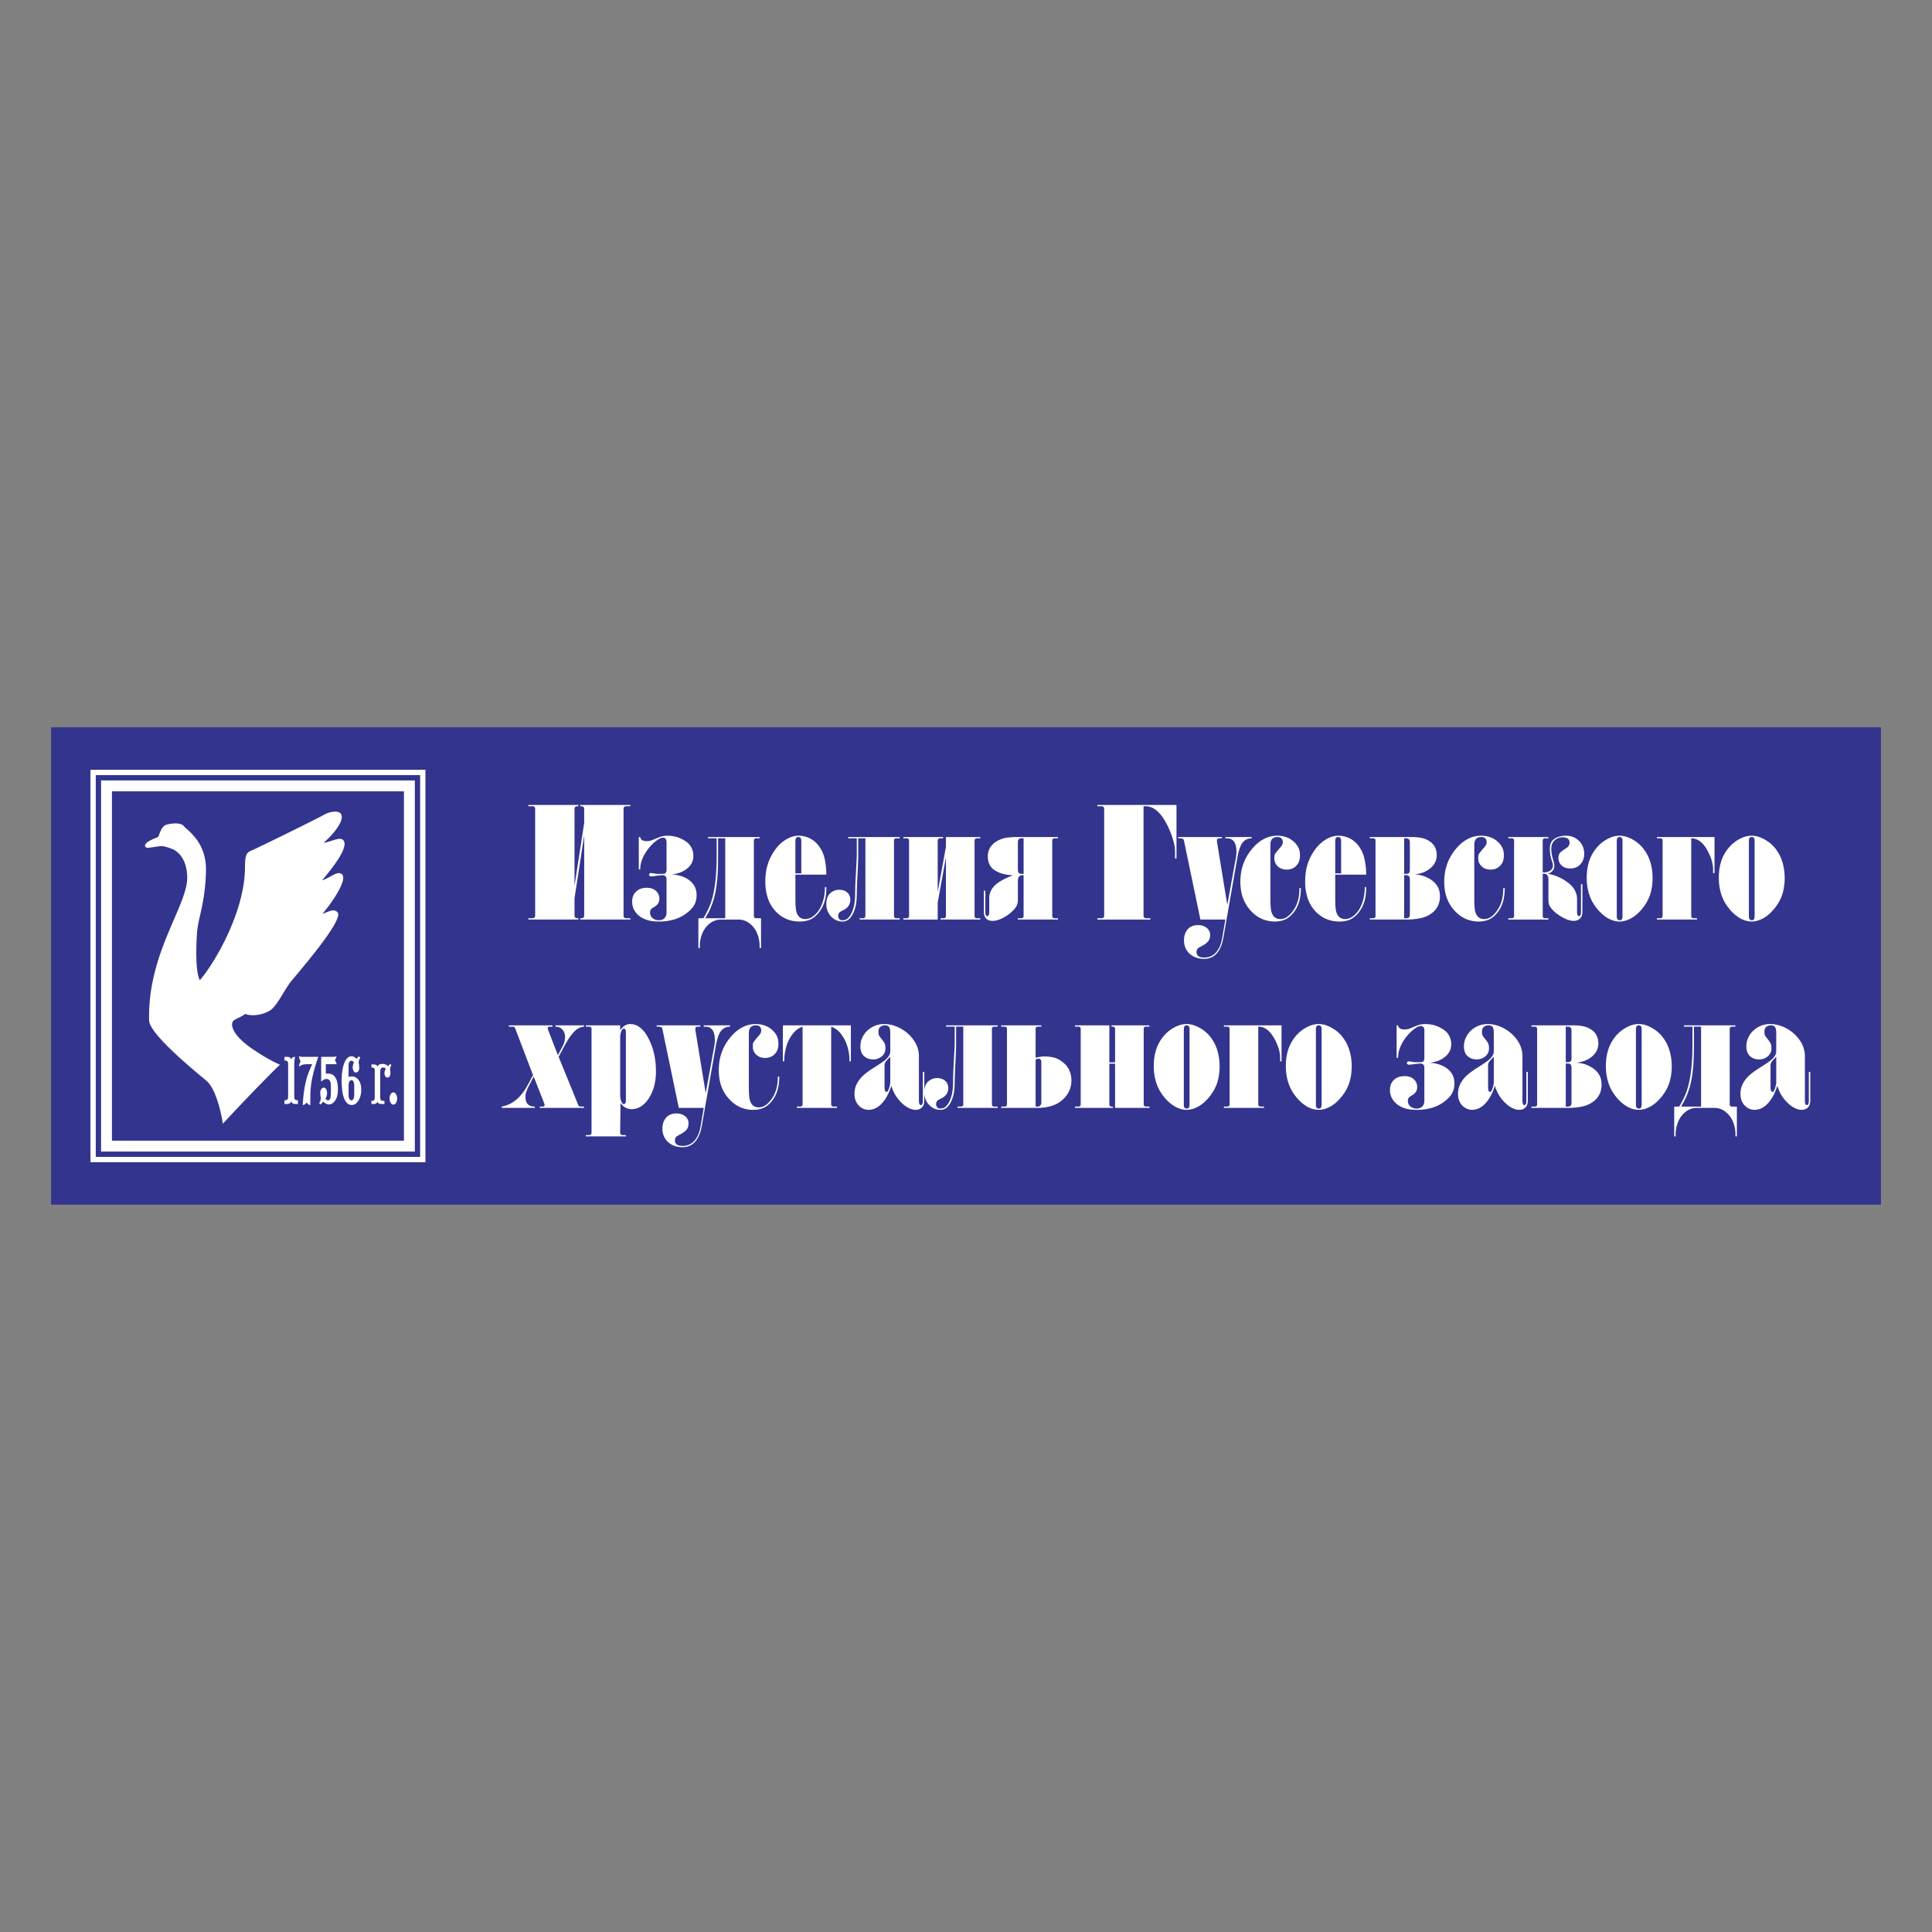
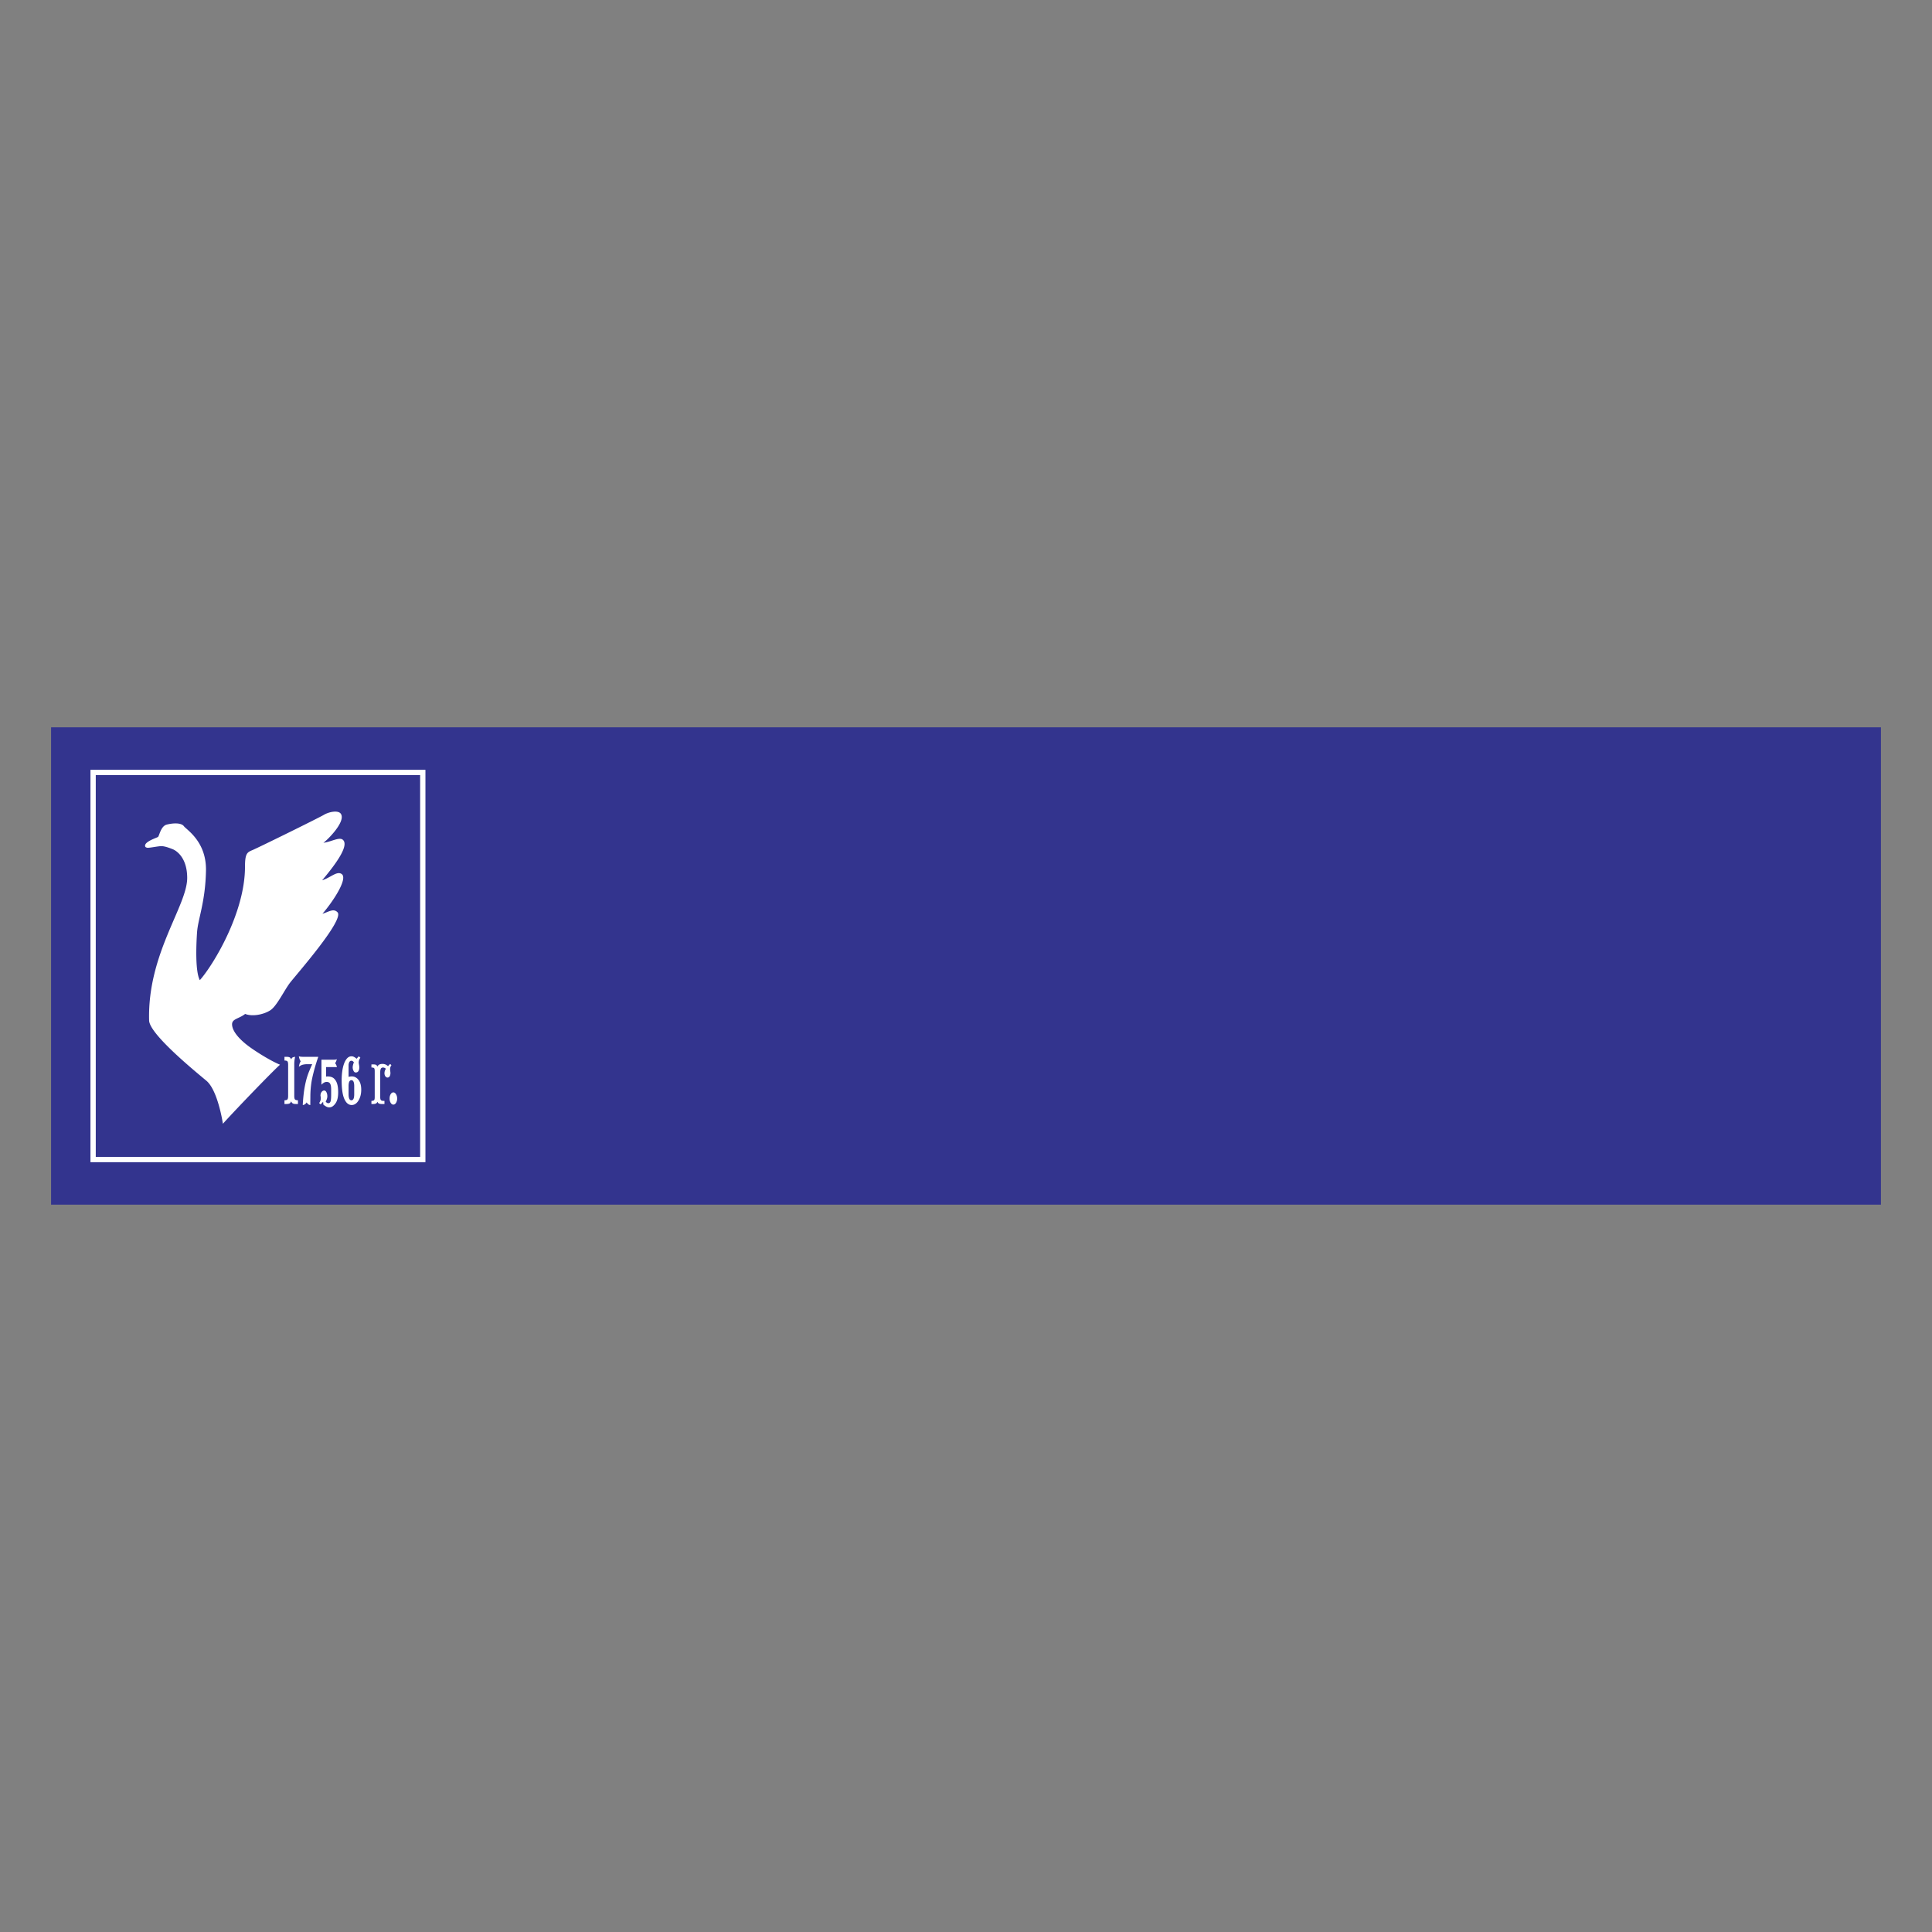
<svg xmlns="http://www.w3.org/2000/svg" width="2500" height="2500" viewBox="0 0 192.756 192.756">
  <rect x="0" y="0" width="192.756" height="192.756" fill="#808080" stroke="none" />
  <g fill-rule="evenodd" clip-rule="evenodd">
    <path fill="#fff" fill-opacity="0" d="M0 0h192.756v192.756H0V0z" />
    <path fill="#33348e" d="M5.096 72.565H187.66v47.625H5.096V72.565z" />
-     <path d="M177.217 107.919v-2.483a5.672 5.672 0 0 0-.393.409.74.74 0 0 0-.178.457v2.124c0 .152.012.275.035.368.023.092.084.139.18.139.082 0 .162-.123.24-.368.079-.245.116-.461.116-.646zm3.394 1.912c0 .272-.078.49-.232.653s-.369.245-.643.245c-.238 0-.504-.082-.795-.245-.293-.163-.586-.419-.885-.768a3.674 3.674 0 0 1-.465-.711 4.64 4.64 0 0 1-.268-.678c-.154.501-.35.934-.588 1.299s-.5.64-.787.825a1.606 1.606 0 0 1-.893.277c-.346 0-.654-.125-.928-.376-.322-.305-.482-.713-.482-1.226 0-.599.232-1.148.695-1.649.25-.272.664-.591 1.242-.956.576-.365.943-.612 1.098-.743.357-.294.535-.588.535-.883v-1.829c0-.295-.041-.496-.125-.605-.082-.108-.219-.163-.41-.163-.178 0-.33.052-.455.155s-.188.259-.188.466c0 .174.018.3.053.376.037.076.125.201.27.375.143.175.24.319.293.434.055.114.082.275.082.482a1 1 0 0 1-.367.809 1.32 1.32 0 0 1-.865.302c-.357 0-.658-.108-.902-.326s-.367-.545-.367-.98c0-.316.066-.61.197-.883s.305-.506.518-.702a2.411 2.411 0 0 1 1.662-.637c.463 0 .934.108 1.41.326a3.88 3.88 0 0 1 1.41 1.111c.227.294.391.588.492.882s.15.589.15.883v4.443c0 .294.066.441.197.441s.197-.147.197-.441v-2.875h.143v2.892h.001zm-10.894.572v-7.974h-.713v1.748c0 .915-.025 1.656-.072 2.223s-.121 1.084-.223 1.552a7.495 7.495 0 0 1-.992 2.452h2v-.001zm3.572 2.974h-.143v-.245c0-.382-.072-.763-.215-1.144a2.408 2.408 0 0 0-.678-.98 1.998 1.998 0 0 0-.5-.327 1.827 1.827 0 0 0-.732-.147h-1.715c-.25 0-.479.044-.688.131s-.391.202-.545.344a2.432 2.432 0 0 0-.67.98 3.225 3.225 0 0 0-.223 1.144v.245h-.143v-2.974h.5c.227-.382.42-.758.58-1.128s.295-.792.402-1.266.189-1.024.25-1.651c.059-.625.088-1.347.088-2.164v-1.765h-.855v-.131h5.143v.131h-.322c-.166 0-.25.076-.25.229v7.517c0 .152.084.229.25.229h.465v2.972h.001zm-9.5-3.153v-7.549c0-.251-.096-.376-.285-.376-.119 0-.197.038-.232.114a.593.593 0 0 0-.055.262v7.549c0 .25.096.376.287.376.117 0 .195-.038.23-.115a.595.595 0 0 0 .055-.261zm3-3.84c0 .588-.078 1.127-.232 1.617s-.41.959-.768 1.405-.736.778-1.135.997c-.398.218-.783.326-1.15.326-.371 0-.738-.098-1.107-.294-.418-.229-.805-.563-1.162-1.005s-.615-.918-.775-1.43a5.328 5.328 0 0 1-.242-1.617c0-.676.096-1.274.285-1.797.156-.426.379-.817.67-1.177a3.65 3.65 0 0 1 1.072-.891c.422-.234.842-.351 1.26-.351.393 0 .805.116 1.24.351.434.234.795.528 1.08.882.285.354.506.744.66 1.169.203.557.304 1.161.304 1.815zm-10 3.595v-3.448c0-.174-.037-.288-.107-.343a.466.466 0 0 0-.285-.082h-.18v4.298h.18a.485.485 0 0 0 .293-.074c.066-.05.099-.167.099-.351zm0-4.428v-2.696c0-.174-.037-.289-.107-.343a.46.46 0 0 0-.285-.082h-.18v3.546h.18a.485.485 0 0 0 .293-.074c.066-.049.099-.167.099-.351zm3 2.663c0 .392-.078.729-.232 1.013s-.363.518-.625.702a2.785 2.785 0 0 1-1.117.475c-.434.087-.865.13-1.295.13h-3.73v-.13h.32c.168 0 .25-.076.25-.229v-7.517c0-.152-.082-.229-.25-.229h-.32v-.131h4.16c.346 0 .666.027.965.082.297.055.574.166.83.335s.439.37.553.604.17.492.17.776c0 .522-.211.961-.633 1.314-.424.354-.951.559-1.582.613.607.032 1.15.207 1.625.522.287.186.51.414.67.687s.241.601.241.983zm-10.752-.295v-2.483a5.672 5.672 0 0 0-.393.409.74.74 0 0 0-.178.457v2.124c0 .152.012.275.035.368.023.092.084.139.18.139.082 0 .162-.123.24-.368.079-.245.116-.461.116-.646zm3.395 1.912c0 .272-.078.49-.232.653s-.369.245-.643.245c-.238 0-.504-.082-.795-.245-.293-.163-.586-.419-.885-.768a3.486 3.486 0 0 1-.463-.711 4.45 4.45 0 0 1-.27-.678c-.154.501-.35.934-.588 1.299s-.5.64-.787.825a1.606 1.606 0 0 1-.893.277c-.346 0-.654-.125-.928-.376-.322-.305-.482-.713-.482-1.226 0-.599.232-1.148.695-1.649.25-.272.664-.591 1.242-.956s.943-.612 1.098-.743c.357-.294.535-.588.535-.883v-1.829c0-.295-.041-.496-.125-.605-.082-.108-.219-.163-.41-.163-.178 0-.33.052-.455.155s-.188.259-.188.466c0 .174.018.3.053.376.037.076.125.201.27.375.143.175.24.319.295.434.053.114.08.275.08.482a1 1 0 0 1-.367.809 1.32 1.32 0 0 1-.865.302c-.357 0-.658-.108-.902-.326s-.365-.545-.365-.98c0-.316.064-.61.195-.883s.305-.506.518-.702a2.411 2.411 0 0 1 1.662-.637c.463 0 .934.108 1.41.326a3.88 3.88 0 0 1 1.41 1.111c.227.294.391.588.492.882s.15.589.15.883v4.443c0 .294.066.441.197.441s.197-.147.197-.441v-2.875h.143v2.892h.001zm-7.323-1.748c0 .402-.086.748-.26 1.037-.172.289-.443.566-.812.834-.367.267-.775.463-1.223.588s-.926.188-1.438.188c-.465 0-.842-.043-1.133-.13a2.736 2.736 0 0 1-.77-.36 2.03 2.03 0 0 1-.562-.604 1.687 1.687 0 0 1-.232-.899c0-.414.131-.746.395-.997.262-.25.619-.375 1.07-.375.381 0 .686.104.912.311.225.207.338.468.338.784 0 .337-.16.604-.482.8a3.85 3.85 0 0 0-.303.196c-.096.087-.143.212-.143.376 0 .239.086.428.258.563a.966.966 0 0 0 .617.205c.25 0 .439-.071.57-.213s.197-.332.197-.572v-3.3c0-.272-.143-.409-.428-.409-.084 0-.328.028-.732.082a2.823 2.823 0 0 1-.375.033c-.072 0-.123-.017-.152-.05a.265.265 0 0 1-.062-.114.288.288 0 0 1 .062-.114c.029-.032.092-.049.188-.049l.518.082h.555c.143 0 .236-.017.285-.05.096-.065.143-.185.143-.359v-2.695c0-.099-.006-.175-.018-.229-.049-.185-.154-.277-.322-.277-.143 0-.301.055-.473.164a3.352 3.352 0 0 0-.49.375 4.813 4.813 0 0 0-.895 1.127c-.285.513-.428 1.014-.428 1.504h-.143v-3.235h.143c.035.272.25.409.643.409.154 0 .295-.02.42-.058s.27-.096.438-.172c.262-.108.447-.18.553-.212a2.22 2.22 0 0 1 .645-.098c.582 0 1.105.13 1.57.392.381.206.648.449.805.728.154.277.23.568.23.873 0 .283-.057.531-.168.744a1.813 1.813 0 0 1-.51.58c-.393.305-.887.484-1.482.539.238.011.484.049.742.114.256.065.484.152.688.262.285.152.518.343.695.571.237.315.356.685.356 1.11zM131.859 110.224v-7.549c0-.251-.096-.376-.285-.376-.121 0-.197.038-.234.114a.622.622 0 0 0-.053.262v7.549c0 .25.096.376.287.376.117 0 .195-.038.23-.115a.581.581 0 0 0 .055-.261zm3-3.84c0 .588-.078 1.127-.232 1.617s-.41.959-.768 1.405-.736.778-1.135.997c-.398.218-.783.326-1.15.326a2.35 2.35 0 0 1-1.109-.294c-.416-.229-.803-.563-1.16-1.005s-.615-.918-.775-1.43a5.328 5.328 0 0 1-.242-1.617c0-.676.096-1.274.285-1.797.156-.426.379-.817.67-1.177a3.65 3.65 0 0 1 1.072-.891c.422-.234.842-.351 1.26-.351.393 0 .805.116 1.24.351s.795.528 1.08.882c.285.354.506.744.66 1.169.203.557.304 1.161.304 1.815zm-7-.49h-.143v-.376c0-.25-.039-.518-.117-.801s-.188-.566-.33-.85c-.285-.588-.613-.996-.982-1.226a1.385 1.385 0 0 0-.75-.212v7.745c0 .152.084.229.25.229h.322v.13h-4.002v-.13h.322c.168 0 .25-.076.25-.229v-7.517c0-.152-.082-.229-.25-.229h-.322v-.131h5.752v3.597zm-9.179 4.33v-7.549c0-.251-.096-.376-.285-.376-.119 0-.197.038-.232.114s-.053.164-.053.262v7.549c0 .25.094.376.285.376.119 0 .195-.038.232-.115a.624.624 0 0 0 .053-.261zm3-3.84a5.31 5.31 0 0 1-.232 1.617c-.154.49-.41.959-.768 1.405s-.734.778-1.135.997c-.398.218-.781.326-1.15.326s-.738-.098-1.107-.294a3.938 3.938 0 0 1-1.16-1.005c-.357-.441-.617-.918-.777-1.43s-.24-1.051-.24-1.617c0-.676.094-1.274.285-1.797.154-.426.377-.817.67-1.177a3.641 3.641 0 0 1 1.07-.891c.424-.234.842-.351 1.26-.351.393 0 .807.116 1.24.351.436.234.795.528 1.08.882.287.354.508.744.662 1.169.2.557.302 1.161.302 1.815zm-7 4.149h-3.428v-4.411h-.572v4.053c0 .152.084.229.25.229h.107v.13h-3.787v-.13h.322c.166 0 .25-.076.25-.229v-7.517c0-.152-.084-.229-.25-.229h-.322v-.131h3.43v3.692h.572v-3.333c0-.152-.084-.229-.25-.229h-.107v-.131h3.785v.131h-.322c-.166 0-.25.076-.25.229v7.517c0 .152.084.229.25.229h.322v.13zm-10.787-.554v-3.987c0-.25-.094-.375-.285-.375-.143.032-.238.07-.285.114v4.673h.178c.131 0 .23-.038.295-.115a.466.466 0 0 0 .097-.31zm3.002-2.173c0 .707-.264 1.317-.787 1.83a2.955 2.955 0 0 1-1.303.734 4.804 4.804 0 0 1-1.287.163h-3.625v-.13h.322c.166 0 .25-.076.25-.229v-7.517c0-.152-.084-.229-.25-.229h-.322v-.131h4v.131h-.32c-.166 0-.25.076-.25.229v2.876c.107-.033.246-.062.42-.09.172-.027.33-.041.473-.041.285 0 .578.032.875.098s.584.202.857.409c.63.458.947 1.09.947 1.897zm-7.358 2.727h-4.001v-.13h.321c.167 0 .25-.076.25-.229v-7.745h-.714v1.748c0 .294-.023.921-.071 1.879a50.6 50.6 0 0 0-.071 1.862c0 .6-.051 1.076-.152 1.431-.102.354-.235.65-.402.89-.227.327-.524.49-.893.49-.393 0-.744-.146-1.054-.441a1.845 1.845 0 0 1-.393-.562 1.857 1.857 0 0 1-.143-.76c0-.469.127-.82.383-1.055.256-.234.557-.351.902-.351.31 0 .571.087.785.261.215.174.322.425.322.752 0 .425-.208.752-.625.98-.131.065-.256.13-.375.195a.495.495 0 0 0-.214.409c0 .108.033.209.099.302.065.093.163.14.294.14a.94.94 0 0 0 .339-.05c.167-.065.321-.204.464-.416.143-.213.262-.498.357-.858.095-.359.143-.812.143-1.356 0-.402.012-.827.036-1.273.083-1.547.125-2.364.125-2.451v-1.765h-.857v-.131h5.144v.131h-.322c-.166 0-.25.076-.25.229v7.517c0 .152.084.229.25.229h.322v.128h.001zm-10.715-2.614v-2.483a5.125 5.125 0 0 0-.394.409.74.74 0 0 0-.178.457v2.124c0 .152.012.275.036.368.024.092.083.139.179.139.083 0 .163-.123.241-.368a2.2 2.2 0 0 0 .116-.646zm3.393 1.912c0 .272-.078.49-.232.653s-.369.245-.643.245c-.238 0-.503-.082-.794-.245-.292-.163-.586-.419-.884-.768a3.534 3.534 0 0 1-.464-.711 4.325 4.325 0 0 1-.268-.678c-.155.501-.351.934-.589 1.299s-.5.64-.786.825a1.61 1.61 0 0 1-.893.277 1.34 1.34 0 0 1-.929-.376c-.321-.305-.482-.713-.482-1.226 0-.599.232-1.148.696-1.649.25-.272.664-.591 1.242-.956.577-.365.943-.612 1.098-.743.357-.294.536-.588.536-.883v-1.829c0-.295-.042-.496-.125-.605-.083-.108-.22-.163-.411-.163-.178 0-.33.052-.455.155s-.188.259-.188.466c0 .174.018.3.054.376.035.076.125.201.268.375.143.175.241.319.294.434.054.114.081.275.081.482a.999.999 0 0 1-.366.809 1.32 1.32 0 0 1-.866.302c-.357 0-.657-.108-.901-.326s-.366-.545-.366-.98c0-.316.065-.61.196-.883s.304-.506.518-.702a2.415 2.415 0 0 1 1.661-.637c.464 0 .935.108 1.411.326a3.88 3.88 0 0 1 1.41 1.111c.227.294.39.588.491.882s.152.589.152.883v4.443c0 .294.065.441.196.441s.197-.147.197-.441v-2.875h.143v2.892h-.002zm-7.322-3.937h-.143v-.18c0-.393-.06-.795-.179-1.209a3.83 3.83 0 0 0-.697-1.389c-.131-.164-.273-.303-.428-.417s-.328-.204-.518-.27v7.745c0 .152.083.229.25.229h.322v.13h-4v-.13h.322c.167 0 .25-.076.25-.229v-7.745c-.179.065-.345.149-.5.253s-.304.248-.447.434c-.31.381-.533.812-.669 1.291a4.791 4.791 0 0 0-.206 1.307v.18h-.143v-3.595h6.786v3.595zm-7.143 1.502c0 .545-.065 1.021-.196 1.43s-.324.766-.58 1.07c-.256.305-.53.521-.822.646a2.593 2.593 0 0 1-1.027.188c-.381 0-.762-.07-1.143-.212a3.107 3.107 0 0 1-1.081-.711 3.82 3.82 0 0 1-.794-1.103c-.262-.556-.393-1.204-.393-1.944 0-.763.143-1.465.429-2.108.215-.479.509-.926.884-1.34a3.618 3.618 0 0 1 1.241-.914 2.843 2.843 0 0 1 1.125-.229c.703 0 1.28.223 1.732.669.167.164.298.346.393.548.096.201.143.455.143.76 0 .468-.143.827-.428 1.078-.238.218-.536.327-.893.327-.333 0-.613-.093-.839-.278a1.069 1.069 0 0 1-.393-.865c0-.186.018-.316.054-.393.035-.076.184-.267.446-.572.131-.142.22-.256.268-.343s.071-.19.071-.311a.514.514 0 0 0-.125-.343c-.083-.099-.226-.147-.429-.147-.214 0-.381.062-.5.188-.119.125-.179.318-.179.58v5.407c0 .632.036 1.067.107 1.308.143.469.435.702.875.702.179 0 .346-.038.5-.114.226-.108.44-.288.643-.539.31-.37.524-.801.643-1.291.083-.338.125-.719.125-1.144h.143zm-4.911-4.966c-.369 0-.667.139-.893.417-.226.277-.405.792-.536 1.544l-1.393 7.956c-.096.523-.245.948-.447 1.275-.345.555-.839.833-1.482.833-.595 0-1.083-.18-1.464-.539a1.682 1.682 0 0 1-.411-.612 1.945 1.945 0 0 1-.125-.679c0-.458.122-.827.366-1.111.244-.283.592-.425 1.045-.425.345 0 .631.094.857.278s.339.419.339.702c0 .272-.069.488-.205.646-.137.158-.322.3-.554.425-.232.125-.366.199-.402.221a.51.51 0 0 0-.196.408c0 .371.252.556.759.556a1.54 1.54 0 0 0 1.068-.392c.372-.338.619-.872.741-1.602l.306-1.798h-2.488l-1.637-7.858c-.023-.12-.071-.188-.143-.204l-.175-.041h-.253v-.131h4.357v.131h-.197c-.155 0-.247.032-.277.099-.03.064-.033.168-.009.31l1.018 6.226.857-4.689c.036-.229.054-.436.054-.621 0-.882-.315-1.323-.946-1.323h-.161v-.131h2.625v.129h.002zm-10.393 7.369v-6.813c0-.239-.072-.359-.215-.359-.083 0-.163.084-.241.253-.077.169-.116.417-.116.743v5.539c0 .316.039.561.116.735.078.174.158.262.241.262.06 0 .11-.027.152-.082.042-.056.063-.148.063-.278zm2.999-2.843c0 .479-.059.947-.178 1.404a4.112 4.112 0 0 1-.562 1.259c-.256.381-.545.658-.866.833a1.7 1.7 0 0 1-.821.212c-.238 0-.455-.06-.652-.18a1.356 1.356 0 0 1-.456-.44l-.036 2.973c0 .152.083.229.25.229h.322v.131h-4v-.131h.321c.167 0 .25-.077.25-.229v-10.358c0-.152-.083-.229-.25-.229h-.321v-.131h3.428v.49c.119-.163.232-.289.339-.376.202-.163.429-.244.679-.244.357 0 .69.125 1 .375a2.8 2.8 0 0 1 .607.703 6.33 6.33 0 0 1 .803 2.091c.096.49.143 1.029.143 1.618zm-7.178 3.577h-4.411v-.13h.268c.143 0 .214-.055.214-.164a.681.681 0 0 1-.036-.146l-1.054-2.68-.428.817c-.131.25-.229.465-.294.645-.066.18-.099.374-.099.58 0 .632.31.948.929.948v.13h-3.304v-.13a3.043 3.043 0 0 0 1.456-.686c.244-.207.473-.452.687-.735a7.71 7.71 0 0 0 .465-.751l.518-.965-1.786-4.688c-.036-.099-.119-.147-.25-.147h-.375v-.131h4.357v.131h-.268c-.143 0-.214.055-.214.163a.699.699 0 0 1 .036.147l.982 2.532.375-.702c.119-.218.205-.409.259-.572s.081-.349.081-.556c0-.272-.086-.509-.259-.711-.172-.201-.407-.302-.705-.302v-.131h2.857v.131a1.692 1.692 0 0 0-.5.139 1.685 1.685 0 0 0-.491.376c-.173.18-.337.384-.491.613-.155.229-.351.566-.589 1.013l-.464.865 1.965 4.82c.035.098.119.147.25.147h.321v.13h-.002zM175.057 91.434v-7.548c0-.251-.096-.376-.285-.376-.119 0-.197.038-.232.114s-.053.164-.053.262v7.548c0 .25.094.375.285.375.119 0 .195-.038.232-.114a.618.618 0 0 0 .053-.261zm3-3.84a5.32 5.32 0 0 1-.232 1.618c-.154.49-.41.958-.768 1.405-.357.447-.734.779-1.133.997-.4.217-.783.327-1.152.327s-.738-.098-1.107-.294c-.416-.229-.803-.563-1.16-1.005s-.617-.918-.777-1.43-.242-1.051-.242-1.618c0-.675.096-1.274.287-1.797.154-.425.377-.817.67-1.176a3.61 3.61 0 0 1 1.07-.891c.424-.234.844-.352 1.26-.352.393 0 .807.117 1.24.352.436.234.795.528 1.08.882.287.354.506.743.662 1.167.2.557.302 1.162.302 1.815zm-7-.49h-.143v-.376c0-.25-.039-.517-.117-.8a4.54 4.54 0 0 0-.33-.85c-.285-.588-.613-.996-.982-1.225a1.376 1.376 0 0 0-.75-.212v7.744c0 .152.084.229.25.229h.322v.13h-4v-.13h.322c.166 0 .25-.077.25-.229v-7.516c0-.152-.084-.229-.25-.229h-.322v-.13h5.75v3.594zm-9.18 4.33v-7.548c0-.251-.094-.376-.285-.376-.119 0-.197.038-.232.114s-.053.164-.053.262v7.548c0 .25.096.375.285.375.119 0 .197-.038.232-.114s.053-.163.053-.261zm3.002-3.84c0 .588-.078 1.127-.232 1.618a4.36 4.36 0 0 1-.77 1.405c-.355.447-.734.779-1.133.997-.398.217-.783.327-1.152.327s-.738-.098-1.107-.294c-.416-.229-.803-.563-1.16-1.005s-.617-.918-.777-1.43-.24-1.051-.24-1.618c0-.675.096-1.274.285-1.797.154-.425.379-.817.67-1.176a3.61 3.61 0 0 1 1.07-.891c.424-.234.844-.352 1.26-.352.393 0 .807.117 1.242.352a3.52 3.52 0 0 1 1.08.882c.285.354.506.743.66 1.167.202.557.304 1.162.304 1.815zm-6.822-2.418c0 .425-.129.776-.385 1.054s-.586.417-.99.417c-.369 0-.662-.098-.875-.294a.99.99 0 0 1-.322-.768c0-.218.066-.398.197-.54.07-.076.213-.185.428-.327.131-.087.221-.147.268-.18a.589.589 0 0 0 .215-.474c0-.348-.227-.522-.678-.522-.334 0-.607.103-.822.313-.215.209-.32.485-.32.825 0 .297.041.594.123.891.037.141.076.28.117.411.041.133.062.264.062.395 0 .21-.061.381-.18.512a.944.944 0 0 1-.48.281 4.7 4.7 0 0 1 2.035.899c.596.46.893 1.01.893 1.647v1.247c0 .291.066.438.197.438s.195-.147.195-.441v-2.745h.143v2.761c0 .327-.1.566-.303.719a.905.905 0 0 1-.572.18c-.32 0-.693-.117-1.115-.351s-.76-.493-1.01-.776c-.178-.196-.287-.362-.33-.498a1.816 1.816 0 0 1-.062-.515v-1.977a.932.932 0 0 0-.053-.343c-.072-.164-.209-.245-.41-.245h-.107v4.215c0 .152.082.229.25.229h.32v.13h-4v-.13h.322c.166 0 .25-.077.25-.229v-7.516c0-.152-.084-.229-.25-.229h-.322v-.13h4v.131h-.32c-.168 0-.25.076-.25.229v3.17h.125c.238 0 .445-.061.625-.18a.577.577 0 0 0 .268-.506.94.94 0 0 0-.037-.261 11.008 11.008 0 0 1-.143-.458 3.576 3.576 0 0 1-.125-.964c0-.458.154-.788.465-.989.309-.202.691-.302 1.143-.302.525 0 .959.174 1.305.523.341.347.515.772.515 1.273zm-7.93 3.431c0 .544-.064 1.021-.195 1.43a3.139 3.139 0 0 1-.582 1.07c-.256.305-.529.52-.82.645a2.6 2.6 0 0 1-1.027.188c-.381 0-.762-.071-1.143-.212a3.1 3.1 0 0 1-1.08-.71 3.81 3.81 0 0 1-.795-1.104c-.262-.555-.393-1.203-.393-1.944 0-.763.143-1.465.428-2.108.215-.479.51-.926.885-1.339a3.63 3.63 0 0 1 1.24-.916 2.843 2.843 0 0 1 1.125-.229c.703 0 1.279.224 1.732.67.168.163.299.346.393.547.096.202.145.455.145.76 0 .468-.145.828-.43 1.078-.238.218-.535.327-.893.327-.334 0-.613-.092-.84-.277a1.071 1.071 0 0 1-.393-.866c0-.185.018-.316.053-.392.037-.076.186-.267.447-.572.131-.142.221-.256.268-.343a.62.62 0 0 0 .072-.31.52.52 0 0 0-.125-.343c-.084-.098-.227-.147-.43-.147-.213 0-.381.062-.5.188-.119.125-.178.319-.178.58v5.408c0 .632.035 1.067.107 1.308.143.468.434.702.875.702.178 0 .346-.038.5-.114.227-.109.439-.289.643-.54.309-.371.523-.8.643-1.291.084-.337.125-.719.125-1.144h.143zm-9.465 2.581v-3.447c0-.174-.035-.289-.105-.343a.461.461 0 0 0-.287-.082h-.178v4.297h.178c.131 0 .229-.025.295-.074s.097-.165.097-.351zm0-4.427v-2.696c0-.174-.035-.289-.105-.343a.461.461 0 0 0-.287-.082h-.178v3.545h.178c.131 0 .229-.024.295-.073s.097-.166.097-.351zm3 2.663c0 .392-.076.729-.232 1.013a2.026 2.026 0 0 1-.625.702c-.309.229-.68.387-1.115.474-.434.087-.865.13-1.295.13h-3.732v-.13h.322c.166 0 .25-.077.25-.229v-7.516c0-.152-.084-.229-.25-.229h-.322v-.129h4.162c.344 0 .666.027.963.082.299.054.574.166.83.335.258.168.441.371.555.605.113.234.17.492.17.775 0 .523-.211.962-.635 1.315-.422.354-.949.559-1.58.613a3.199 3.199 0 0 1 1.625.523c.285.185.51.414.67.686.159.272.239.599.239.98zm-9.857-2.287v-3.251c0-.251-.098-.376-.295-.376-.121 0-.201.038-.236.114a.567.567 0 0 0-.057.262v3.251h.588zm2.5 1.372c0 .632-.074 1.155-.223 1.568a3.297 3.297 0 0 1-.607 1.062c-.256.294-.527.501-.812.621-.285.12-.631.18-1.035.18-.441 0-.848-.074-1.223-.221s-.725-.373-1.045-.678a3.579 3.579 0 0 1-.93-1.536 5.138 5.138 0 0 1-.213-1.536c0-.61.07-1.16.213-1.65a5.133 5.133 0 0 1 .932-1.764c.357-.425.76-.741 1.199-.948a2.31 2.31 0 0 1 .949-.229c.48 0 .918.12 1.32.359.398.24.723.594.975 1.062.18.316.307.706.385 1.168s.115.896.115 1.299h-3.088v2.418c0 .632.035 1.067.105 1.308.145.468.436.702.877.702.201 0 .4-.052.598-.155.195-.104.398-.278.607-.522.207-.245.387-.586.535-1.021s.223-.932.223-1.487h.143zm-6.518.098c0 .544-.066 1.021-.195 1.43a3.139 3.139 0 0 1-.582 1.07c-.256.305-.529.52-.82.645a2.593 2.593 0 0 1-1.027.188c-.381 0-.762-.071-1.143-.212a3.1 3.1 0 0 1-1.08-.71 3.81 3.81 0 0 1-.795-1.104c-.262-.555-.393-1.203-.393-1.944 0-.763.143-1.465.428-2.108.215-.479.51-.926.885-1.339a3.63 3.63 0 0 1 1.24-.916 2.843 2.843 0 0 1 1.125-.229c.703 0 1.281.224 1.732.67.166.163.299.346.393.547.096.202.143.455.143.76 0 .468-.143.828-.428 1.078-.238.218-.535.327-.893.327-.334 0-.613-.092-.84-.277a1.071 1.071 0 0 1-.393-.866c0-.185.018-.316.053-.392.037-.076.186-.267.447-.572.131-.142.221-.256.268-.343s.072-.19.072-.31a.52.52 0 0 0-.125-.343c-.084-.098-.227-.147-.43-.147-.213 0-.381.062-.5.188-.119.125-.178.319-.178.58v5.408c0 .632.035 1.067.107 1.308.143.468.434.702.875.702.178 0 .344-.038.5-.114.227-.109.439-.289.643-.54.309-.371.523-.8.643-1.291.084-.337.125-.719.125-1.144h.143zm-4.91-4.966c-.369 0-.668.139-.893.416-.227.278-.406.793-.537 1.544l-1.393 7.957c-.096.522-.244.947-.445 1.274-.346.556-.84.833-1.482.833-.596 0-1.084-.179-1.465-.539a1.642 1.642 0 0 1-.41-.613 1.909 1.909 0 0 1-.125-.678c0-.458.121-.828.365-1.111s.592-.425 1.045-.425c.346 0 .631.093.857.277.227.186.338.42.338.703 0 .272-.068.487-.205.646-.137.158-.32.299-.553.424-.232.125-.367.199-.402.221a.509.509 0 0 0-.195.409c0 .37.252.555.758.555.424 0 .777-.13 1.068-.392.373-.337.619-.871.742-1.601l.307-1.797h-2.488l-1.637-7.858c-.025-.12-.072-.188-.145-.205a7.929 7.929 0 0 1-.174-.041h-.254v-.13h4.357v.131h-.197c-.154 0-.246.032-.275.098-.031.065-.033.169-.01.311l1.018 6.225.857-4.688c.035-.229.055-.436.055-.621 0-.882-.316-1.323-.947-1.323h-.16v-.133h2.625v.131zm-7.5 2.009h-.145v-.686c0-.436-.107-.956-.32-1.561a8.428 8.428 0 0 0-.697-1.527c-.344-.578-.715-.98-1.105-1.209a1.624 1.624 0 0 0-.822-.229h-.197v10.915c0 .174.096.261.287.261h.393v.13h-5.287v-.13h.395c.189 0 .285-.087.285-.261V80.699c0-.174-.096-.261-.285-.261h-.395v-.13h7.895v5.342h-.002zM102.125 87.186v-3.545h-.178a.492.492 0 0 0-.295.073c-.064.049-.098.166-.098.351v2.696c0 .174.035.289.107.344.07.054.166.081.285.081h.179zm3.43 4.558h-4v-.13h.32c.168 0 .25-.077.25-.229v-4.068h-.107c-.154 0-.27.049-.348.147-.076.098-.115.245-.115.441v1.83c0 .196-.023.365-.072.507-.047.142-.154.311-.32.506a3.89 3.89 0 0 1-1.01.785c-.41.229-.783.343-1.115.343-.238 0-.43-.055-.572-.164-.203-.152-.303-.397-.303-.735v-2.108h.143v2.091c0 .294.064.441.195.441s.197-.147.197-.441v-1.323c0-.643.303-1.171.91-1.585a5.49 5.49 0 0 1 .68-.392c.262-.131.523-.24.785-.327a5.45 5.45 0 0 1-.947-.131c-.273-.065-.541-.174-.803-.327s-.455-.349-.58-.588a1.776 1.776 0 0 1-.188-.833c0-.414.111-.762.338-1.045.18-.229.414-.417.707-.563.291-.147.594-.24.91-.278a8.767 8.767 0 0 1 1.045-.057h4v.131h-.322c-.166 0-.25.076-.25.229v7.516c0 .152.084.229.25.229h.322v.128zm-7.75 0H93.84v-.13h.286c.167 0 .25-.077.25-.229v-5.849l-.822 4.51v1.699h-3.428v-.13h.321c.167 0 .25-.077.25-.229V83.87c0-.152-.083-.229-.25-.229h-.321v-.131h3.964v.131h-.286c-.167 0-.25.076-.25.229V89l.822-4.509v-.98h3.429v.131h-.322c-.166 0-.25.076-.25.229v7.516c0 .152.084.229.25.229h.322v.128zm-8.037 0h-4v-.13h.321c.167 0 .25-.077.25-.229v-7.744h-.714v1.748c0 .294-.024.92-.071 1.879a48.977 48.977 0 0 0-.072 1.862c0 .599-.051 1.076-.152 1.43a2.985 2.985 0 0 1-.402.891c-.226.327-.523.49-.893.49-.393 0-.744-.147-1.054-.441-.167-.163-.297-.351-.393-.563s-.143-.466-.143-.76c0-.468.128-.819.384-1.054.256-.234.556-.351.901-.351.31 0 .571.087.786.262.214.174.321.425.321.752 0 .424-.208.751-.625.98-.131.065-.256.13-.375.196a.494.494 0 0 0-.214.408c0 .109.033.21.098.303.065.092.164.139.294.139a.943.943 0 0 0 .339-.049c.167-.065.321-.204.464-.417.143-.213.262-.499.357-.858s.143-.812.143-1.356c0-.403.012-.828.036-1.274.083-1.547.125-2.363.125-2.451v-1.764h-.857v-.133h5.144v.131h-.322c-.167 0-.25.076-.25.229v7.516c0 .152.083.229.25.229h.322v.129h.002zm-9.822-4.607v-3.251c0-.251-.098-.376-.294-.376-.123 0-.203.038-.238.114a.567.567 0 0 0-.057.262v3.251h.589zm2.5 1.372c0 .632-.074 1.155-.223 1.568a3.297 3.297 0 0 1-.607 1.062c-.256.294-.526.501-.812.621-.286.12-.631.18-1.035.18-.441 0-.849-.074-1.224-.221a3.219 3.219 0 0 1-1.044-.678 3.565 3.565 0 0 1-.928-1.536 5.136 5.136 0 0 1-.215-1.536c0-.61.072-1.16.215-1.65.19-.643.502-1.231.931-1.764a3.538 3.538 0 0 1 1.199-.948c.337-.152.652-.229.95-.229.479 0 .917.12 1.318.359.398.24.723.594.976 1.062.178.316.307.706.384 1.168s.116.896.116 1.299h-3.089v2.418c0 .632.036 1.067.107 1.308.143.468.434.702.875.702.202 0 .401-.052.598-.155.196-.104.399-.278.607-.522.208-.245.387-.586.536-1.021.148-.436.223-.932.223-1.487h.142zm-10.089 3.105v-7.973h-.714v1.748c0 .915-.024 1.655-.072 2.222s-.122 1.084-.223 1.553a7.683 7.683 0 0 1-.402 1.307 7.664 7.664 0 0 1-.589 1.144h2v-.001zm3.571 2.973h-.143v-.245c0-.381-.072-.762-.215-1.144a2.422 2.422 0 0 0-.678-.98 1.984 1.984 0 0 0-.5-.326 1.82 1.82 0 0 0-.732-.147h-1.714c-.25 0-.479.043-.688.131-.208.087-.39.201-.545.343a2.433 2.433 0 0 0-.669.98 3.211 3.211 0 0 0-.223 1.144v.245h-.143v-2.973h.5c.226-.382.419-.757.58-1.127.161-.371.295-.792.402-1.267.107-.474.19-1.024.25-1.65a23 23 0 0 0 .089-2.165v-1.764h-.857v-.132h5.144v.131h-.322c-.167 0-.25.076-.25.229v7.516c0 .152.083.229.25.229h.464v2.972zM69.5 89.293c0 .403-.086.749-.259 1.038-.173.289-.444.566-.813.833a3.835 3.835 0 0 1-1.223.588 5.312 5.312 0 0 1-1.438.188c-.464 0-.842-.043-1.134-.131-.292-.087-.548-.207-.768-.359s-.408-.354-.562-.604-.232-.55-.232-.899c0-.414.131-.746.393-.996s.619-.376 1.071-.376c.381 0 .685.104.911.311.226.207.339.469.339.784 0 .338-.161.604-.482.801-.178.109-.28.175-.303.196-.096.087-.143.212-.143.375 0 .24.086.428.259.564a.966.966 0 0 0 .616.204c.25 0 .441-.07.572-.212.131-.141.196-.332.196-.572v-3.301c0-.272-.143-.408-.428-.408-.083 0-.327.027-.732.082a2.944 2.944 0 0 1-.375.033c-.071 0-.122-.017-.152-.049s-.051-.07-.062-.114a.255.255 0 0 1 .062-.114c.03-.033.092-.049.188-.049l.518.081h.554c.143 0 .238-.016.285-.049.096-.065.143-.185.143-.359v-2.695c0-.099-.006-.175-.018-.229-.047-.186-.155-.278-.321-.278-.143 0-.301.054-.474.163a3.496 3.496 0 0 0-.491.376 4.757 4.757 0 0 0-.893 1.127c-.286.512-.429 1.013-.429 1.503h-.143V83.51h.143c.036.272.25.408.643.408.155 0 .294-.019.419-.057a3.64 3.64 0 0 0 .438-.171c.262-.109.446-.18.553-.212.214-.066.428-.098.643-.098a3.15 3.15 0 0 1 1.571.392c.381.207.649.449.804.727s.232.569.232.874c0 .283-.056.531-.169.744s-.283.406-.509.58c-.393.305-.887.485-1.482.54.238.011.485.049.741.114s.485.153.688.261c.286.152.518.344.696.572.237.314.357.685.357 1.109zm-6.608 2.451h-5v-.13h.089c.202 0 .304-.087.304-.261v-8.006l-.965 6.273v1.732c0 .174.101.261.303.261h.09v.13h-5v-.13h.393c.19 0 .286-.087.286-.261V80.699c0-.174-.095-.261-.286-.261h-.393v-.13h5v.13h-.09c-.202 0-.303.087-.303.261v7.68l.964-6.274V80.7c0-.174-.102-.261-.304-.261h-.089v-.13h5v.13h-.394c-.19 0-.285.087-.285.261v10.653c0 .174.095.261.285.261h.394v.13h.001zM10.083 77.863h31.305v37.031H10.083V77.863zm1.085 1.085h29.134v34.859H11.168V78.948z" fill="#fff" />
    <path d="M42.446 115.952H9.025V76.804h33.421v39.148zm-.529-38.619v38.089H9.554V77.333h32.363z" fill="#fff" />
-     <path d="M39.244 108.988c.105 0 .194.062.268.183a.791.791 0 0 1 .111.42.805.805 0 0 1-.111.44c-.073.117-.163.176-.268.176-.103 0-.19-.059-.264-.176a.78.78 0 0 1-.11-.427c0-.172.037-.318.11-.438s.161-.178.264-.178zm-.533-2.615c.03-.035.062-.071.097-.106l.115-.119.13.126a.676.676 0 0 0-.135.392c0 .043.006.109.018.198.012.088.018.156.018.205 0 .11-.023.211-.07.301a.238.238 0 0 1-.228.136c-.081 0-.151-.042-.209-.125a.53.53 0 0 1-.088-.312.81.81 0 0 1 .14-.438.43.43 0 0 0-.28-.125c-.105 0-.179.039-.221.118-.042.08-.063.201-.063.364v2.483c0 .133.022.227.067.281.045.056.131.083.257.083h.099v.312h-.229a.836.836 0 0 1-.318-.043c-.062-.029-.113-.09-.155-.182-.039.092-.09.152-.151.182a.824.824 0 0 1-.313.043h-.135v-.312c.138-.004.228-.028.268-.072.041-.045.061-.142.061-.292v-2.608c0-.15-.02-.247-.061-.292-.04-.044-.13-.065-.268-.065v-.312h.135c.147 0 .252.013.313.039.062.027.112.086.151.179.081-.177.246-.265.496-.265a.76.76 0 0 1 .559.226zm-3.37 2.794v-.801c0-.397-.093-.596-.279-.596-.189 0-.284.198-.284.596v.801c0 .406.095.609.284.609.187 0 .279-.203.279-.609zm.24-3.535c.039-.045.076-.088.11-.13.035-.042.07-.08.106-.116l.158.146a.799.799 0 0 0-.167.47c0 .044.01.116.029.216.019.099.03.194.03.288 0 .141-.03.259-.088.354s-.148.143-.268.143c-.091 0-.163-.056-.219-.166a.763.763 0 0 1-.084-.351c0-.07.013-.155.039-.255s.053-.178.083-.235c-.075-.11-.163-.165-.262-.165-.081 0-.146.044-.196.132a.709.709 0 0 0-.074.345v1.133c.114-.031.22-.047.315-.047.283 0 .515.126.695.378.168.225.252.543.252.953 0 .397-.083.741-.248 1.033-.187.326-.421.49-.704.49-.31 0-.554-.201-.733-.604-.179-.401-.268-1.025-.268-1.873 0-.292.018-.58.056-.865.038-.284.096-.539.176-.764.08-.226.182-.408.307-.547s.276-.209.454-.209c.147 0 .314.082.501.246zm-3.343 4.291l-.118.129-.13.142-.149-.146a.728.728 0 0 0 .162-.463c0-.084-.009-.173-.027-.266a1.513 1.513 0 0 1-.027-.291c0-.159.038-.285.113-.378s.158-.139.249-.139c.099 0 .177.059.234.176.057.116.086.25.086.4s-.054.329-.163.536a.552.552 0 0 0 .126.112c.042.027.089.04.14.04.102 0 .174-.058.216-.172.042-.115.063-.345.063-.688v-.511c0-.269-.035-.462-.104-.579-.069-.117-.185-.175-.347-.175-.171 0-.345.095-.519.284v-2.496h1.15c.09 0 .167-.004.232-.011a.434.434 0 0 0 .16-.043c-.024.075-.05.149-.079.223a.564.564 0 0 1-.106.176.513.513 0 0 1 .113.168c.036.077.06.151.072.222h-1.078v.947c.033-.005.062-.008.085-.01.024-.003.044-.003.059-.003.286 0 .502.07.65.211.141.133.245.309.311.527.066.218.1.497.1.838 0 .432-.068.768-.203 1.006a1.214 1.214 0 0 1-.3.361.6.6 0 0 1-.627.092c-.044-.02-.093-.047-.147-.082s-.119-.081-.197-.137zm-1.096-3.735l-.005-.014h-.424a1.98 1.98 0 0 0-.514.054c-.13.035-.256.104-.379.205.015-.093.036-.188.063-.285a.962.962 0 0 1 .117-.265.832.832 0 0 1-.114-.222 1.749 1.749 0 0 1-.07-.275c.09.036.251.054.483.054h1.457a16.826 16.826 0 0 0-.328 1.026c-.065.225-.127.461-.188.708s-.111.485-.153.716a9.703 9.703 0 0 0-.122 1.565c-.003.219-.005.482-.005.792-.135 0-.257-.087-.365-.259a.604.604 0 0 1-.181.188.365.365 0 0 1-.207.07c.015-.34.047-.726.097-1.156.05-.43.132-.873.246-1.327a7.25 7.25 0 0 1 .284-.858c.11-.266.211-.506.308-.717zm-1.416 3.588v.371h-.149c-.084 0-.154-.004-.21-.01a.458.458 0 0 1-.142-.04.307.307 0 0 1-.1-.083.698.698 0 0 1-.077-.133c-.045.111-.101.183-.169.216s-.183.05-.345.05h-.153v-.371c.15-.004.249-.034.296-.089.046-.056.07-.171.07-.348v-3.1c0-.176-.024-.292-.07-.348-.047-.055-.146-.082-.296-.082v-.371h.153c.163 0 .277.016.345.046.068.031.124.102.169.212.042-.097.089-.161.142-.192a.682.682 0 0 1 .255-.065 3.19 3.19 0 0 0-.086.801v3.1c0 .177.023.292.068.348.046.054.145.084.299.088zM14.478 84.42c-.093-.452 1.165-.828 1.288-.92.123-.092.274-1.073.858-1.226.584-.154 1.442-.215 1.719.153.276.368 2.265 1.53 2.207 4.447-.061 3.127-.795 4.793-.889 6.133-.095 1.353-.184 3.925.275 4.785 1.288-1.441 4.511-6.684 4.507-11.316 0-1.318.214-1.442.736-1.657.521-.215 6.568-3.186 7.145-3.528.521-.306 1.435-.479 1.687-.092.521.798-1.441 2.7-1.748 2.884.705-.062 1.567-.6 1.932-.307.644.521-.521 2.238-2.055 4.049.828-.246 1.488-.975 1.962-.613.605.464-.837 2.686-1.932 3.957.674-.215 1.108-.558 1.502-.153.728.745-4.165 6.282-4.748 7.049-.582.767-1.309 2.321-1.964 2.737-.704.449-1.825.634-2.5.357-.613.49-1.32.479-1.306 1.05.021.822 1.023 1.702 1.636 2.161.613.46 2.115 1.431 3.148 1.856-.837.747-4.651 4.718-5.7 5.893-.031-.245-.533-3.36-1.647-4.294-1.131-.947-5.677-4.65-5.714-6.011-.178-6.667 3.81-11.428 3.8-14.234-.007-2.075-1.133-2.729-1.441-2.853-.308-.123-.798-.307-1.136-.307s-1.261.205-1.43.157c-.115-.033-.171-.056-.192-.157z" fill="#fff" />
+     <path d="M39.244 108.988c.105 0 .194.062.268.183a.791.791 0 0 1 .111.42.805.805 0 0 1-.111.44c-.073.117-.163.176-.268.176-.103 0-.19-.059-.264-.176a.78.78 0 0 1-.11-.427c0-.172.037-.318.11-.438s.161-.178.264-.178zm-.533-2.615c.03-.035.062-.071.097-.106l.115-.119.13.126a.676.676 0 0 0-.135.392c0 .043.006.109.018.198.012.088.018.156.018.205 0 .11-.023.211-.07.301a.238.238 0 0 1-.228.136c-.081 0-.151-.042-.209-.125a.53.53 0 0 1-.088-.312.81.81 0 0 1 .14-.438.43.43 0 0 0-.28-.125c-.105 0-.179.039-.221.118-.042.08-.063.201-.063.364v2.483c0 .133.022.227.067.281.045.056.131.083.257.083h.099v.312h-.229a.836.836 0 0 1-.318-.043c-.062-.029-.113-.09-.155-.182-.039.092-.09.152-.151.182a.824.824 0 0 1-.313.043h-.135v-.312c.138-.004.228-.028.268-.072.041-.045.061-.142.061-.292v-2.608c0-.15-.02-.247-.061-.292-.04-.044-.13-.065-.268-.065v-.312h.135c.147 0 .252.013.313.039.062.027.112.086.151.179.081-.177.246-.265.496-.265a.76.76 0 0 1 .559.226zm-3.37 2.794v-.801c0-.397-.093-.596-.279-.596-.189 0-.284.198-.284.596v.801c0 .406.095.609.284.609.187 0 .279-.203.279-.609zm.24-3.535c.039-.045.076-.088.11-.13.035-.042.07-.08.106-.116l.158.146a.799.799 0 0 0-.167.47c0 .044.01.116.029.216.019.099.03.194.03.288 0 .141-.03.259-.088.354s-.148.143-.268.143c-.091 0-.163-.056-.219-.166a.763.763 0 0 1-.084-.351c0-.07.013-.155.039-.255s.053-.178.083-.235c-.075-.11-.163-.165-.262-.165-.081 0-.146.044-.196.132a.709.709 0 0 0-.074.345v1.133c.114-.031.22-.047.315-.047.283 0 .515.126.695.378.168.225.252.543.252.953 0 .397-.083.741-.248 1.033-.187.326-.421.49-.704.49-.31 0-.554-.201-.733-.604-.179-.401-.268-1.025-.268-1.873 0-.292.018-.58.056-.865.038-.284.096-.539.176-.764.08-.226.182-.408.307-.547s.276-.209.454-.209c.147 0 .314.082.501.246zm-3.343 4.291l-.118.129-.13.142-.149-.146a.728.728 0 0 0 .162-.463c0-.084-.009-.173-.027-.266c0-.159.038-.285.113-.378s.158-.139.249-.139c.099 0 .177.059.234.176.057.116.086.25.086.4s-.054.329-.163.536a.552.552 0 0 0 .126.112c.042.027.089.04.14.04.102 0 .174-.058.216-.172.042-.115.063-.345.063-.688v-.511c0-.269-.035-.462-.104-.579-.069-.117-.185-.175-.347-.175-.171 0-.345.095-.519.284v-2.496h1.15c.09 0 .167-.004.232-.011a.434.434 0 0 0 .16-.043c-.024.075-.05.149-.079.223a.564.564 0 0 1-.106.176.513.513 0 0 1 .113.168c.036.077.06.151.072.222h-1.078v.947c.033-.005.062-.008.085-.01.024-.003.044-.003.059-.003.286 0 .502.07.65.211.141.133.245.309.311.527.066.218.1.497.1.838 0 .432-.068.768-.203 1.006a1.214 1.214 0 0 1-.3.361.6.6 0 0 1-.627.092c-.044-.02-.093-.047-.147-.082s-.119-.081-.197-.137zm-1.096-3.735l-.005-.014h-.424a1.98 1.98 0 0 0-.514.054c-.13.035-.256.104-.379.205.015-.093.036-.188.063-.285a.962.962 0 0 1 .117-.265.832.832 0 0 1-.114-.222 1.749 1.749 0 0 1-.07-.275c.09.036.251.054.483.054h1.457a16.826 16.826 0 0 0-.328 1.026c-.065.225-.127.461-.188.708s-.111.485-.153.716a9.703 9.703 0 0 0-.122 1.565c-.003.219-.005.482-.005.792-.135 0-.257-.087-.365-.259a.604.604 0 0 1-.181.188.365.365 0 0 1-.207.07c.015-.34.047-.726.097-1.156.05-.43.132-.873.246-1.327a7.25 7.25 0 0 1 .284-.858c.11-.266.211-.506.308-.717zm-1.416 3.588v.371h-.149c-.084 0-.154-.004-.21-.01a.458.458 0 0 1-.142-.04.307.307 0 0 1-.1-.083.698.698 0 0 1-.077-.133c-.045.111-.101.183-.169.216s-.183.05-.345.05h-.153v-.371c.15-.004.249-.034.296-.089.046-.056.07-.171.07-.348v-3.1c0-.176-.024-.292-.07-.348-.047-.055-.146-.082-.296-.082v-.371h.153c.163 0 .277.016.345.046.068.031.124.102.169.212.042-.097.089-.161.142-.192a.682.682 0 0 1 .255-.065 3.19 3.19 0 0 0-.086.801v3.1c0 .177.023.292.068.348.046.054.145.084.299.088zM14.478 84.42c-.093-.452 1.165-.828 1.288-.92.123-.092.274-1.073.858-1.226.584-.154 1.442-.215 1.719.153.276.368 2.265 1.53 2.207 4.447-.061 3.127-.795 4.793-.889 6.133-.095 1.353-.184 3.925.275 4.785 1.288-1.441 4.511-6.684 4.507-11.316 0-1.318.214-1.442.736-1.657.521-.215 6.568-3.186 7.145-3.528.521-.306 1.435-.479 1.687-.092.521.798-1.441 2.7-1.748 2.884.705-.062 1.567-.6 1.932-.307.644.521-.521 2.238-2.055 4.049.828-.246 1.488-.975 1.962-.613.605.464-.837 2.686-1.932 3.957.674-.215 1.108-.558 1.502-.153.728.745-4.165 6.282-4.748 7.049-.582.767-1.309 2.321-1.964 2.737-.704.449-1.825.634-2.5.357-.613.49-1.32.479-1.306 1.05.021.822 1.023 1.702 1.636 2.161.613.46 2.115 1.431 3.148 1.856-.837.747-4.651 4.718-5.7 5.893-.031-.245-.533-3.36-1.647-4.294-1.131-.947-5.677-4.65-5.714-6.011-.178-6.667 3.81-11.428 3.8-14.234-.007-2.075-1.133-2.729-1.441-2.853-.308-.123-.798-.307-1.136-.307s-1.261.205-1.43.157c-.115-.033-.171-.056-.192-.157z" fill="#fff" />
  </g>
</svg>